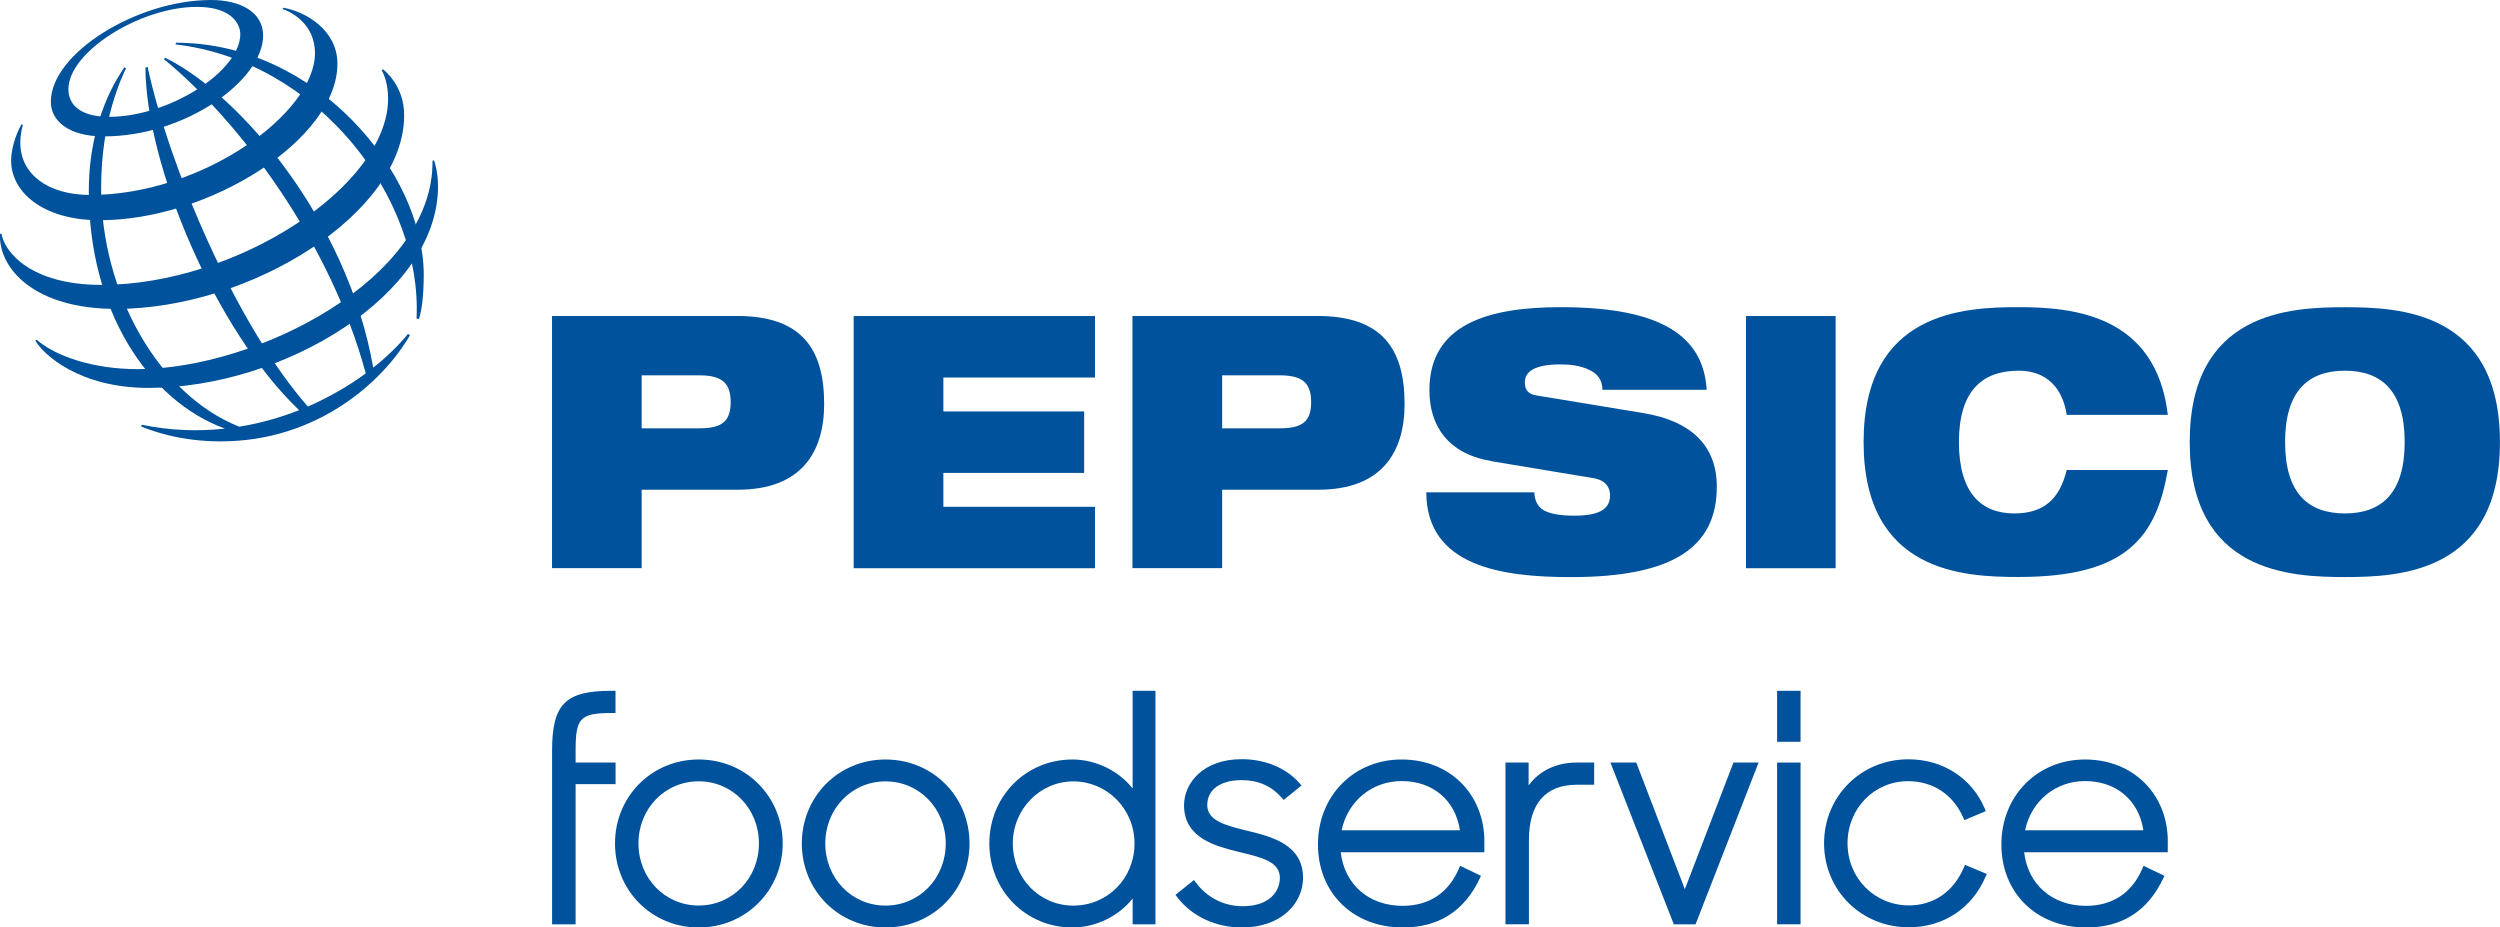
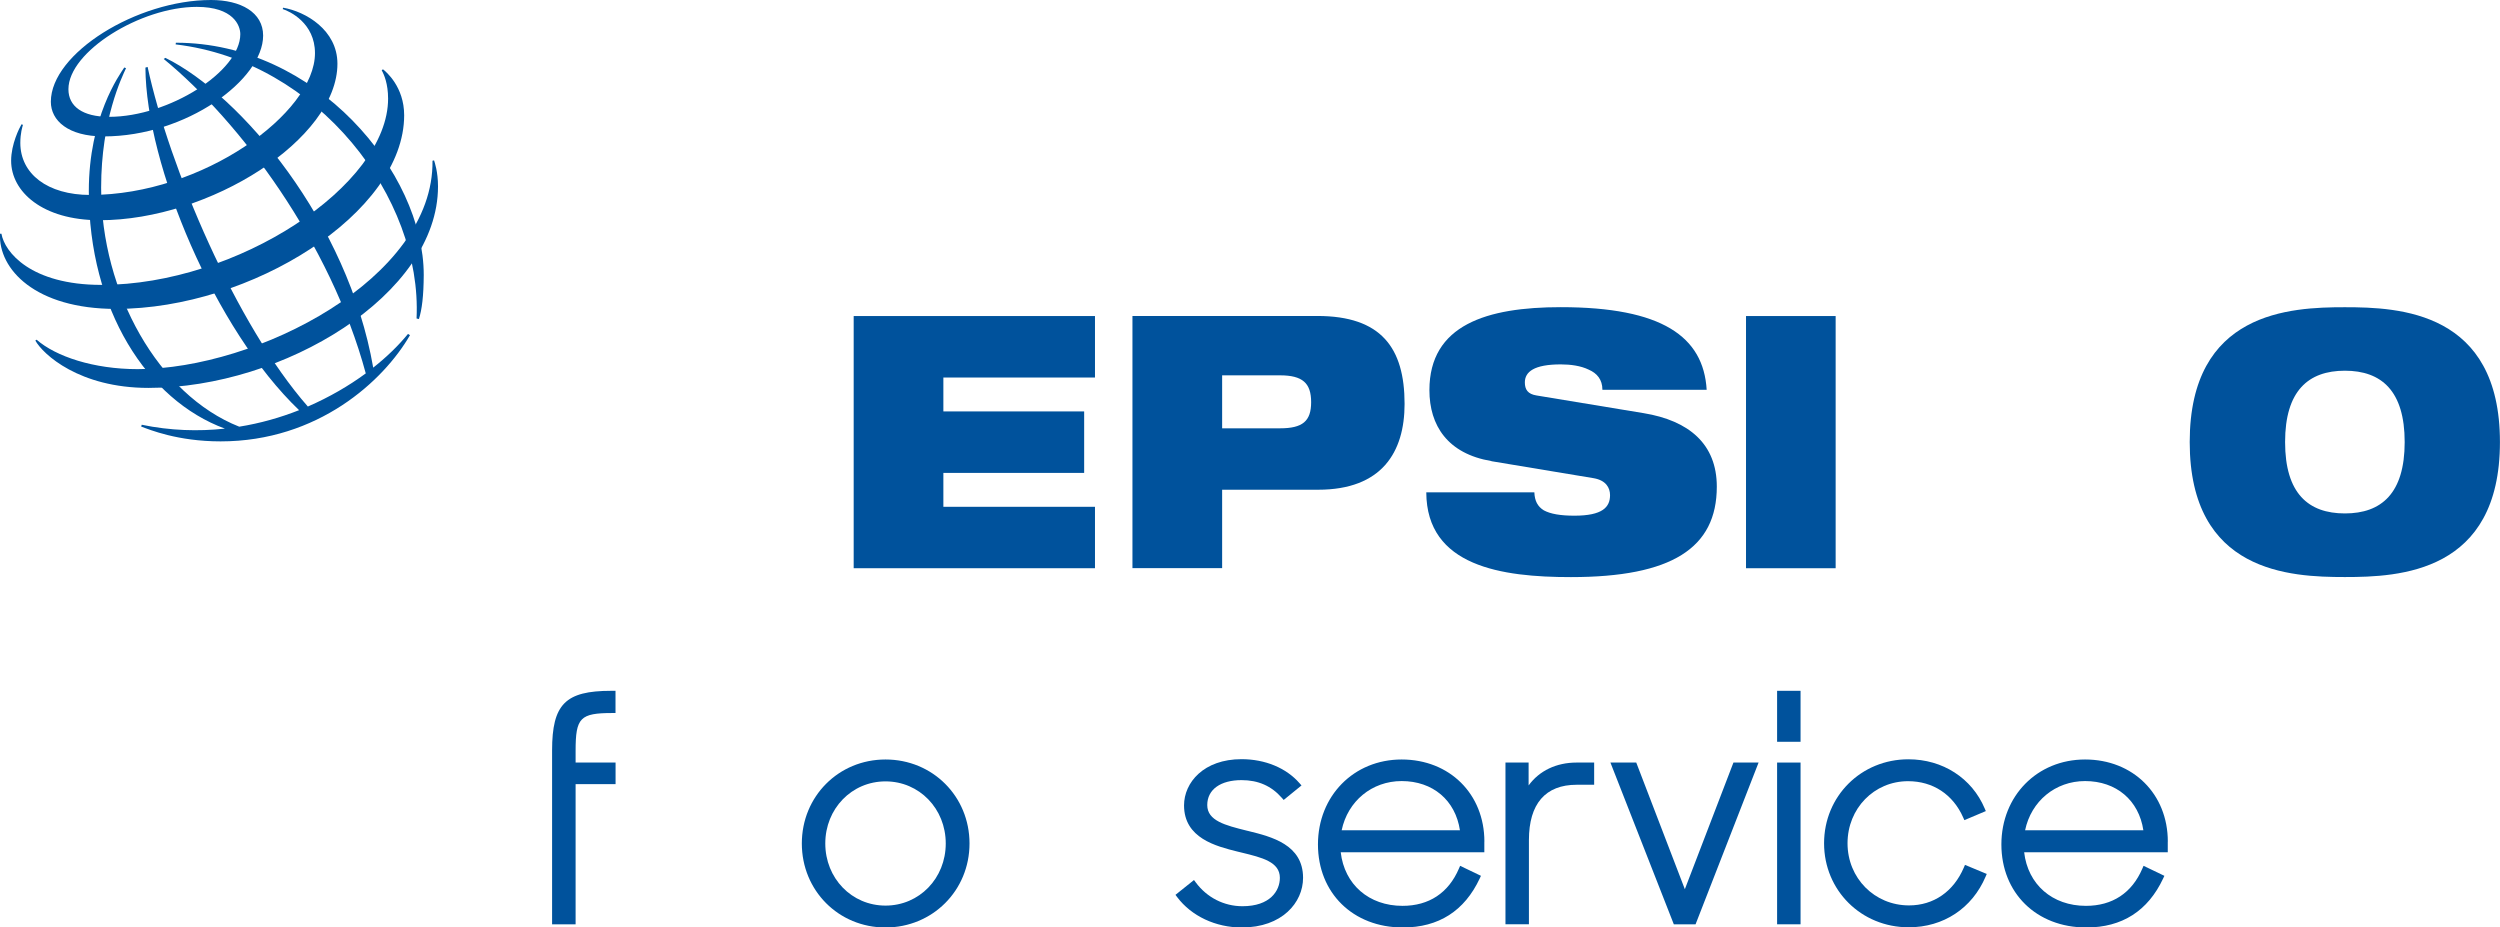
<svg xmlns="http://www.w3.org/2000/svg" id="Layer_2" data-name="Layer 2" viewBox="0 0 399.71 148.29">
  <defs>
    <style> .cls-1 { fill: #00529c; } </style>
  </defs>
  <g id="CLEAN_LOGO">
    <g>
      <g>
        <g>
-           <path class="cls-1" d="M102.59,60.01h9.25c3.61,0,4.98,1.24,4.98,4.29s-1.37,4.18-4.98,4.18h-9.25v-8.47ZM88.26,90.84h14.33v-12.54h15.35c10.16,0,13.83-5.98,13.83-13.72,0-8.98-3.76-14.06-13.93-14.06h-29.58v40.32Z" />
          <path class="cls-1" d="M136.49,50.53h38.58v9.83h-24.24v5.42h22.51v9.83h-22.51v5.42h24.24v9.82h-38.58v-40.32Z" />
          <path class="cls-1" d="M195.4,60.01h9.25c3.61,0,4.98,1.24,4.98,4.29s-1.37,4.18-4.98,4.18h-9.25v-8.47ZM181.07,90.84h14.33v-12.54h15.35c10.16,0,13.82-5.98,13.82-13.72,0-8.98-3.76-14.06-13.93-14.06h-29.58v40.32Z" />
          <path class="cls-1" d="M238.45,73.72c-7.01-1.18-9.91-5.7-9.91-11.34,0-10.45,9.2-13.27,21-13.27,16.16,0,22.82,4.69,23.33,13.21h-16.67c0-1.64-.87-2.65-2.19-3.22-1.27-.62-2.89-.84-4.47-.84-4.27,0-5.74,1.19-5.74,2.88,0,1.13.46,1.87,1.88,2.09l17.13,2.83c7.21,1.19,11.68,4.91,11.68,11.75,0,9.83-7.22,14.46-23.33,14.46-11.03,0-23.07-1.7-23.12-13.55h17.28c.05,1.35.51,2.26,1.52,2.88,1.06.57,2.64.85,4.88.85,4.48,0,5.7-1.35,5.7-3.28,0-1.19-.66-2.37-2.6-2.71l-16.36-2.72Z" />
          <path class="cls-1" d="M279.16,50.53h14.33v40.32h-14.33v-40.32Z" />
-           <path class="cls-1" d="M346.6,75.14c-.92,5.31-2.54,9.6-6.1,12.54-3.51,2.93-9,4.57-17.74,4.57s-24.8-.67-24.8-21.58,16.11-21.56,24.8-21.56,21.96,1.24,23.84,17.22h-16.17c-.4-2.88-2.13-7.06-7.67-7.06-5.84,0-9.56,3.22-9.56,11.41s3.61,11.41,8.85,11.41c4.52,0,7.21-2.09,8.38-6.94h16.17Z" />
          <path class="cls-1" d="M365.35,70.68c0-8.19,3.71-11.41,9.56-11.41s9.56,3.22,9.56,11.41-3.71,11.41-9.56,11.41-9.56-3.21-9.56-11.41ZM350.1,70.68c0,20.9,16.11,21.58,24.8,21.58s24.8-.67,24.8-21.58-16.11-21.56-24.8-21.56-24.8.67-24.8,21.56Z" />
        </g>
        <path class="cls-1" d="M66.6,50.93c.93-19.35-15.77-41.14-38.52-43.83l.04-.27c22.43,0,39.63,20.75,39.63,37.13-.02,3.41-.29,5.52-.77,7.05l-.38-.09ZM65.24,53.38c-1.49,1.82-3.36,3.66-5.57,5.4-4.04-23.26-21.15-43.59-33.23-49.53l-.26.18c12.16,9.98,26.66,29.35,32.3,50.27-2.69,1.98-5.82,3.8-9.26,5.3-11.47-13.08-22.17-38.29-25.62-54.3l-.35.11c.08,15.53,11.11,41.9,24.57,54.77-2.99,1.18-6.2,2.1-9.57,2.64-12.9-5.1-22.08-21.46-22.08-38.21,0-10.95,3.34-17.71,3.98-19.11l-.28-.11c-.78,1.19-5.67,7.95-5.67,19.76,0,18.94,9.35,33.42,21.76,37.98-4.25.46-8.72.33-13.3-.62l-.09.29c1.32.49,5.83,2.37,12.7,2.37,15.54,0,26.05-9.65,30.28-16.98l-.31-.2Z" />
        <path class="cls-1" d="M33.72,0C21.94,0,8.13,8.5,8.13,16.27c0,3,2.75,5.54,8.45,5.54,13.21,0,25.49-9.08,25.49-16.12,0-3.72-3.57-5.69-8.34-5.69ZM38.42,5.46c0,5.95-11.43,13.22-20.98,13.22-4.22,0-6.5-1.66-6.5-4.41,0-6.03,11.56-13.17,20.52-13.17,5.84,0,6.96,2.97,6.96,4.36Z" />
        <path class="cls-1" d="M3.44,19.87c-.33.56-1.66,3.16-1.66,5.83,0,4.93,4.98,9.51,14.15,9.51,17.64,0,38.02-12.99,38.02-25.02,0-5.41-5.12-8.35-8.68-8.96l-.07.22c1.11.35,5.16,2.23,5.16,7.05,0,9.6-17.99,22.67-35.92,22.67-6.87,0-11.19-3.39-11.19-8.32,0-1.56.33-2.58.42-2.89l-.24-.09Z" />
        <path class="cls-1" d="M61.23,11.08c.48.37,3.39,2.79,3.39,7.35,0,15.61-24.47,30.96-46.09,30.96C5.63,49.39-.26,43.03,0,37.37h.23c.5,2.93,4.69,8.18,15.98,8.18,21.66,0,45.84-15.87,45.84-29.78,0-2.38-.65-3.87-1.02-4.52l.19-.17Z" />
        <path class="cls-1" d="M69.4,25.64c.1.33.63,1.83.63,4.16,0,17.36-24.76,32.22-46.29,32.22-11.08,0-16.87-5.38-18.09-7.57l.2-.14c3.07,2.68,9.1,4.71,16.16,4.71,19.02,0,47.39-14.46,47.14-33.32l.26-.06Z" />
      </g>
      <g>
        <path class="cls-1" d="M92.02,147.79h-3.75v-27.8c0-7.4,2.12-9.54,9.44-9.54h.7v3.55h-.45c-5.21,0-5.93.73-5.93,6.03v1.89h6.39v3.45h-6.39v22.41Z" />
-         <path class="cls-1" d="M111.71,121.43c-7.5,0-13.38,5.9-13.38,13.43s5.88,13.43,13.38,13.43,13.43-5.9,13.43-13.43-5.9-13.43-13.43-13.43ZM111.71,144.78c-5.4,0-9.63-4.36-9.63-9.93s4.23-9.93,9.63-9.93,9.63,4.36,9.63,9.93-4.23,9.93-9.63,9.93Z" />
        <path class="cls-1" d="M141.58,121.43c-7.5,0-13.38,5.9-13.38,13.43s5.88,13.43,13.38,13.43,13.43-5.9,13.43-13.43-5.9-13.43-13.43-13.43ZM151.21,134.86c0,5.57-4.23,9.93-9.63,9.93s-9.63-4.36-9.63-9.93,4.23-9.93,9.63-9.93,9.63,4.36,9.63,9.93Z" />
-         <path class="cls-1" d="M181.09,110.45v15.62c-2.2-2.82-5.89-4.64-9.63-4.64-7.45,0-13.28,5.9-13.28,13.43s5.83,13.43,13.28,13.43c3.74,0,7.43-1.82,9.63-4.64v4.14h3.65v-37.34h-3.65ZM181.39,134.86c0,5.57-4.29,9.93-9.78,9.93s-9.68-4.45-9.68-9.93,4.34-9.93,9.68-9.93,9.78,4.36,9.78,9.93Z" />
        <path class="cls-1" d="M199.61,132.87l-.3-.07c-3.38-.84-6.29-1.57-6.29-4.08s2.15-3.99,5.48-3.99c2.67,0,4.78.93,6.45,2.84l.29.33,2.85-2.32-.31-.35c-2.13-2.45-5.52-3.85-9.28-3.85-6.03,0-9.19,3.72-9.19,7.39,0,5.25,5.13,6.53,8.53,7.38l.66.16c3.29.8,6.13,1.49,6.13,4.04,0,2.09-1.57,4.54-5.98,4.54-2.96,0-5.68-1.39-7.47-3.81l-.28-.38-2.96,2.37.26.35c2.29,3.05,6.16,4.87,10.35,4.87,6.43,0,9.79-3.99,9.79-7.94,0-5.32-5.05-6.57-8.73-7.48Z" />
        <path class="cls-1" d="M237.33,134.56c0-7.61-5.56-13.13-13.23-13.13s-13.38,5.84-13.38,13.58,5.58,13.28,13.58,13.28c5.71,0,9.85-2.64,12.29-7.85l.19-.41-3.33-1.6-.19.44c-1.67,3.9-4.79,5.96-9.02,5.96-5.38,0-9.29-3.42-9.88-8.57h22.96v-1.7ZM214.51,132.75c.97-4.66,4.84-7.87,9.59-7.87,4.99,0,8.6,3.07,9.32,7.87h-18.9Z" />
        <path class="cls-1" d="M252.08,121.92c-3.25,0-5.97,1.31-7.68,3.66v-3.66h-3.7v25.86h3.75v-13.48c0-5.78,2.64-8.83,7.63-8.83h2.8v-3.55h-2.8Z" />
        <polygon class="cls-1" points="277.15 121.92 269.38 142.17 261.61 121.92 257.48 121.92 267.62 147.79 271.09 147.79 281.17 121.92 277.15 121.92" />
        <g>
          <rect class="cls-1" x="284.13" y="121.92" width="3.75" height="25.86" />
          <rect class="cls-1" x="284.13" y="110.45" width="3.75" height="8.15" />
        </g>
        <path class="cls-1" d="M314.17,138.28l-.18.42c-1.64,3.85-4.83,6.06-8.77,6.06-5.51,0-9.83-4.36-9.83-9.93s4.25-9.93,9.68-9.93c3.98,0,7.19,2.12,8.82,5.82l.18.41,3.43-1.45-.18-.42c-2.05-4.85-6.72-7.86-12.2-7.86-7.56,0-13.48,5.9-13.48,13.43s5.94,13.43,13.53,13.43c5.55,0,10.14-3.03,12.3-8.11l.18-.42-3.48-1.45Z" />
        <path class="cls-1" d="M346.6,134.56c0-7.61-5.56-13.13-13.23-13.13s-13.38,5.84-13.38,13.58,5.58,13.28,13.58,13.28c5.71,0,9.85-2.64,12.29-7.85l.19-.41-3.33-1.6-.19.44c-1.67,3.9-4.79,5.96-9.02,5.96-5.38,0-9.29-3.42-9.88-8.57h22.96v-1.7ZM323.78,132.75c.97-4.66,4.84-7.87,9.59-7.87,4.99,0,8.6,3.07,9.32,7.87h-18.9Z" />
      </g>
    </g>
  </g>
</svg>